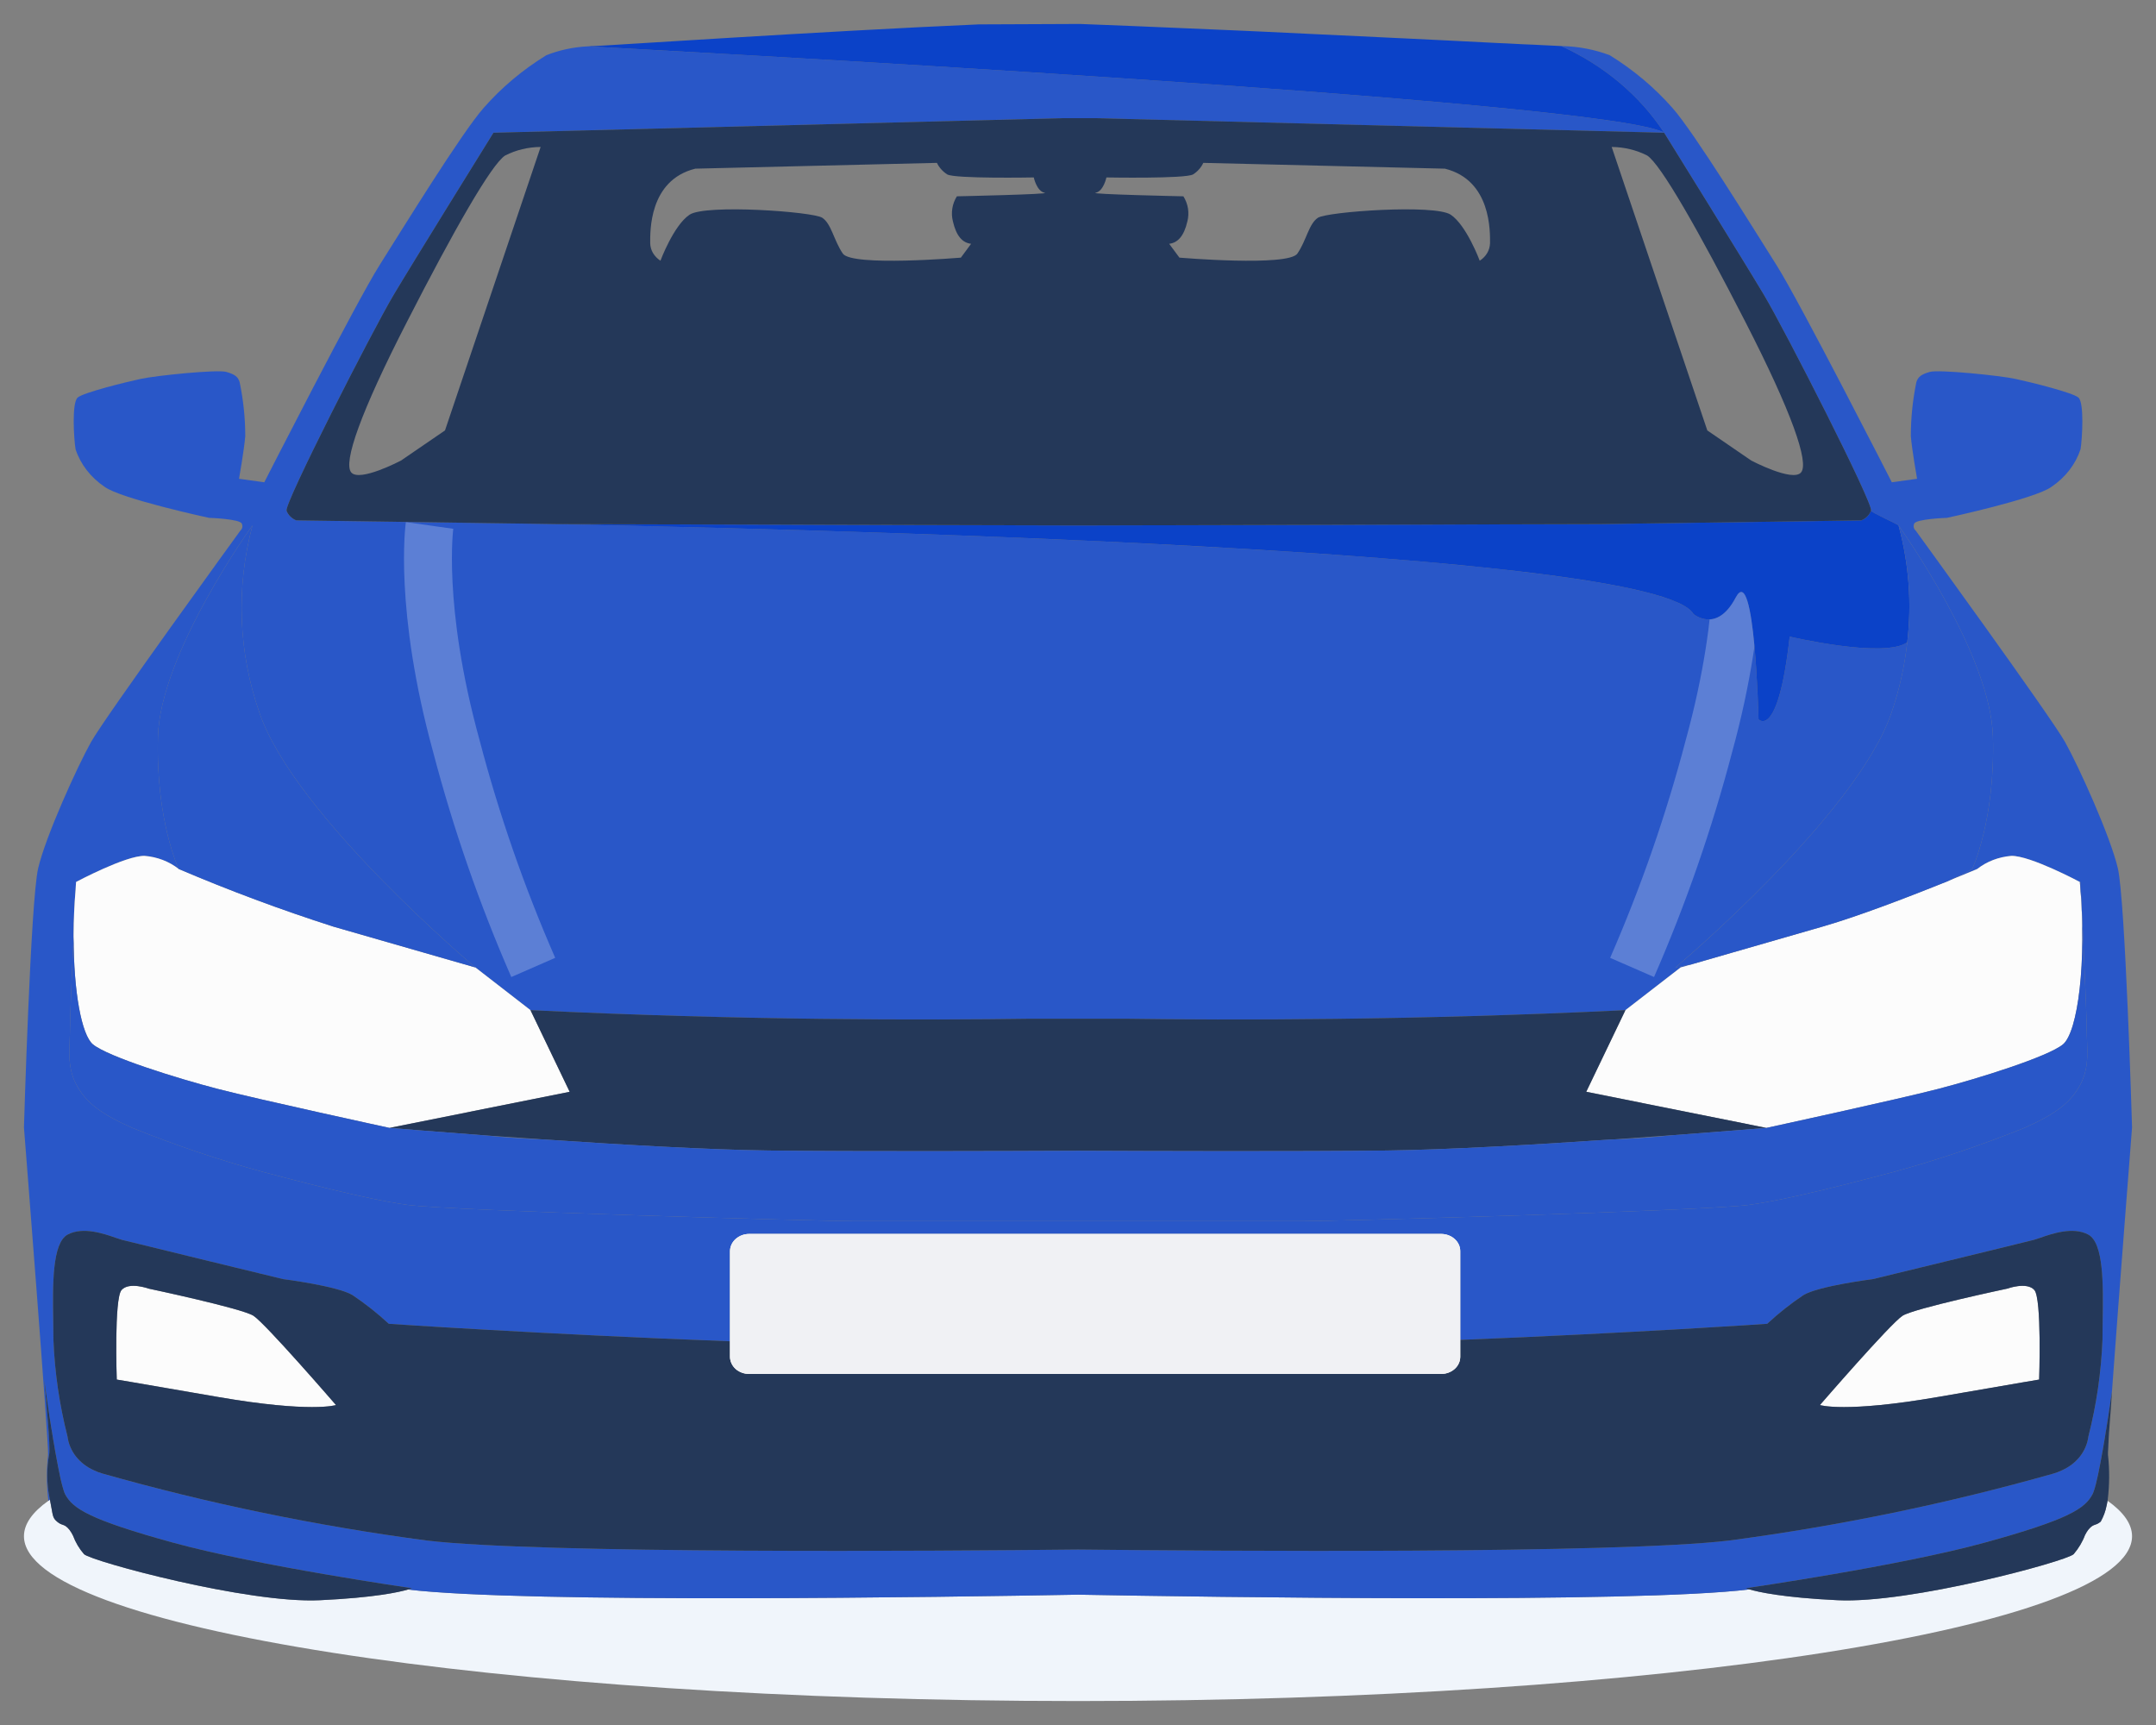
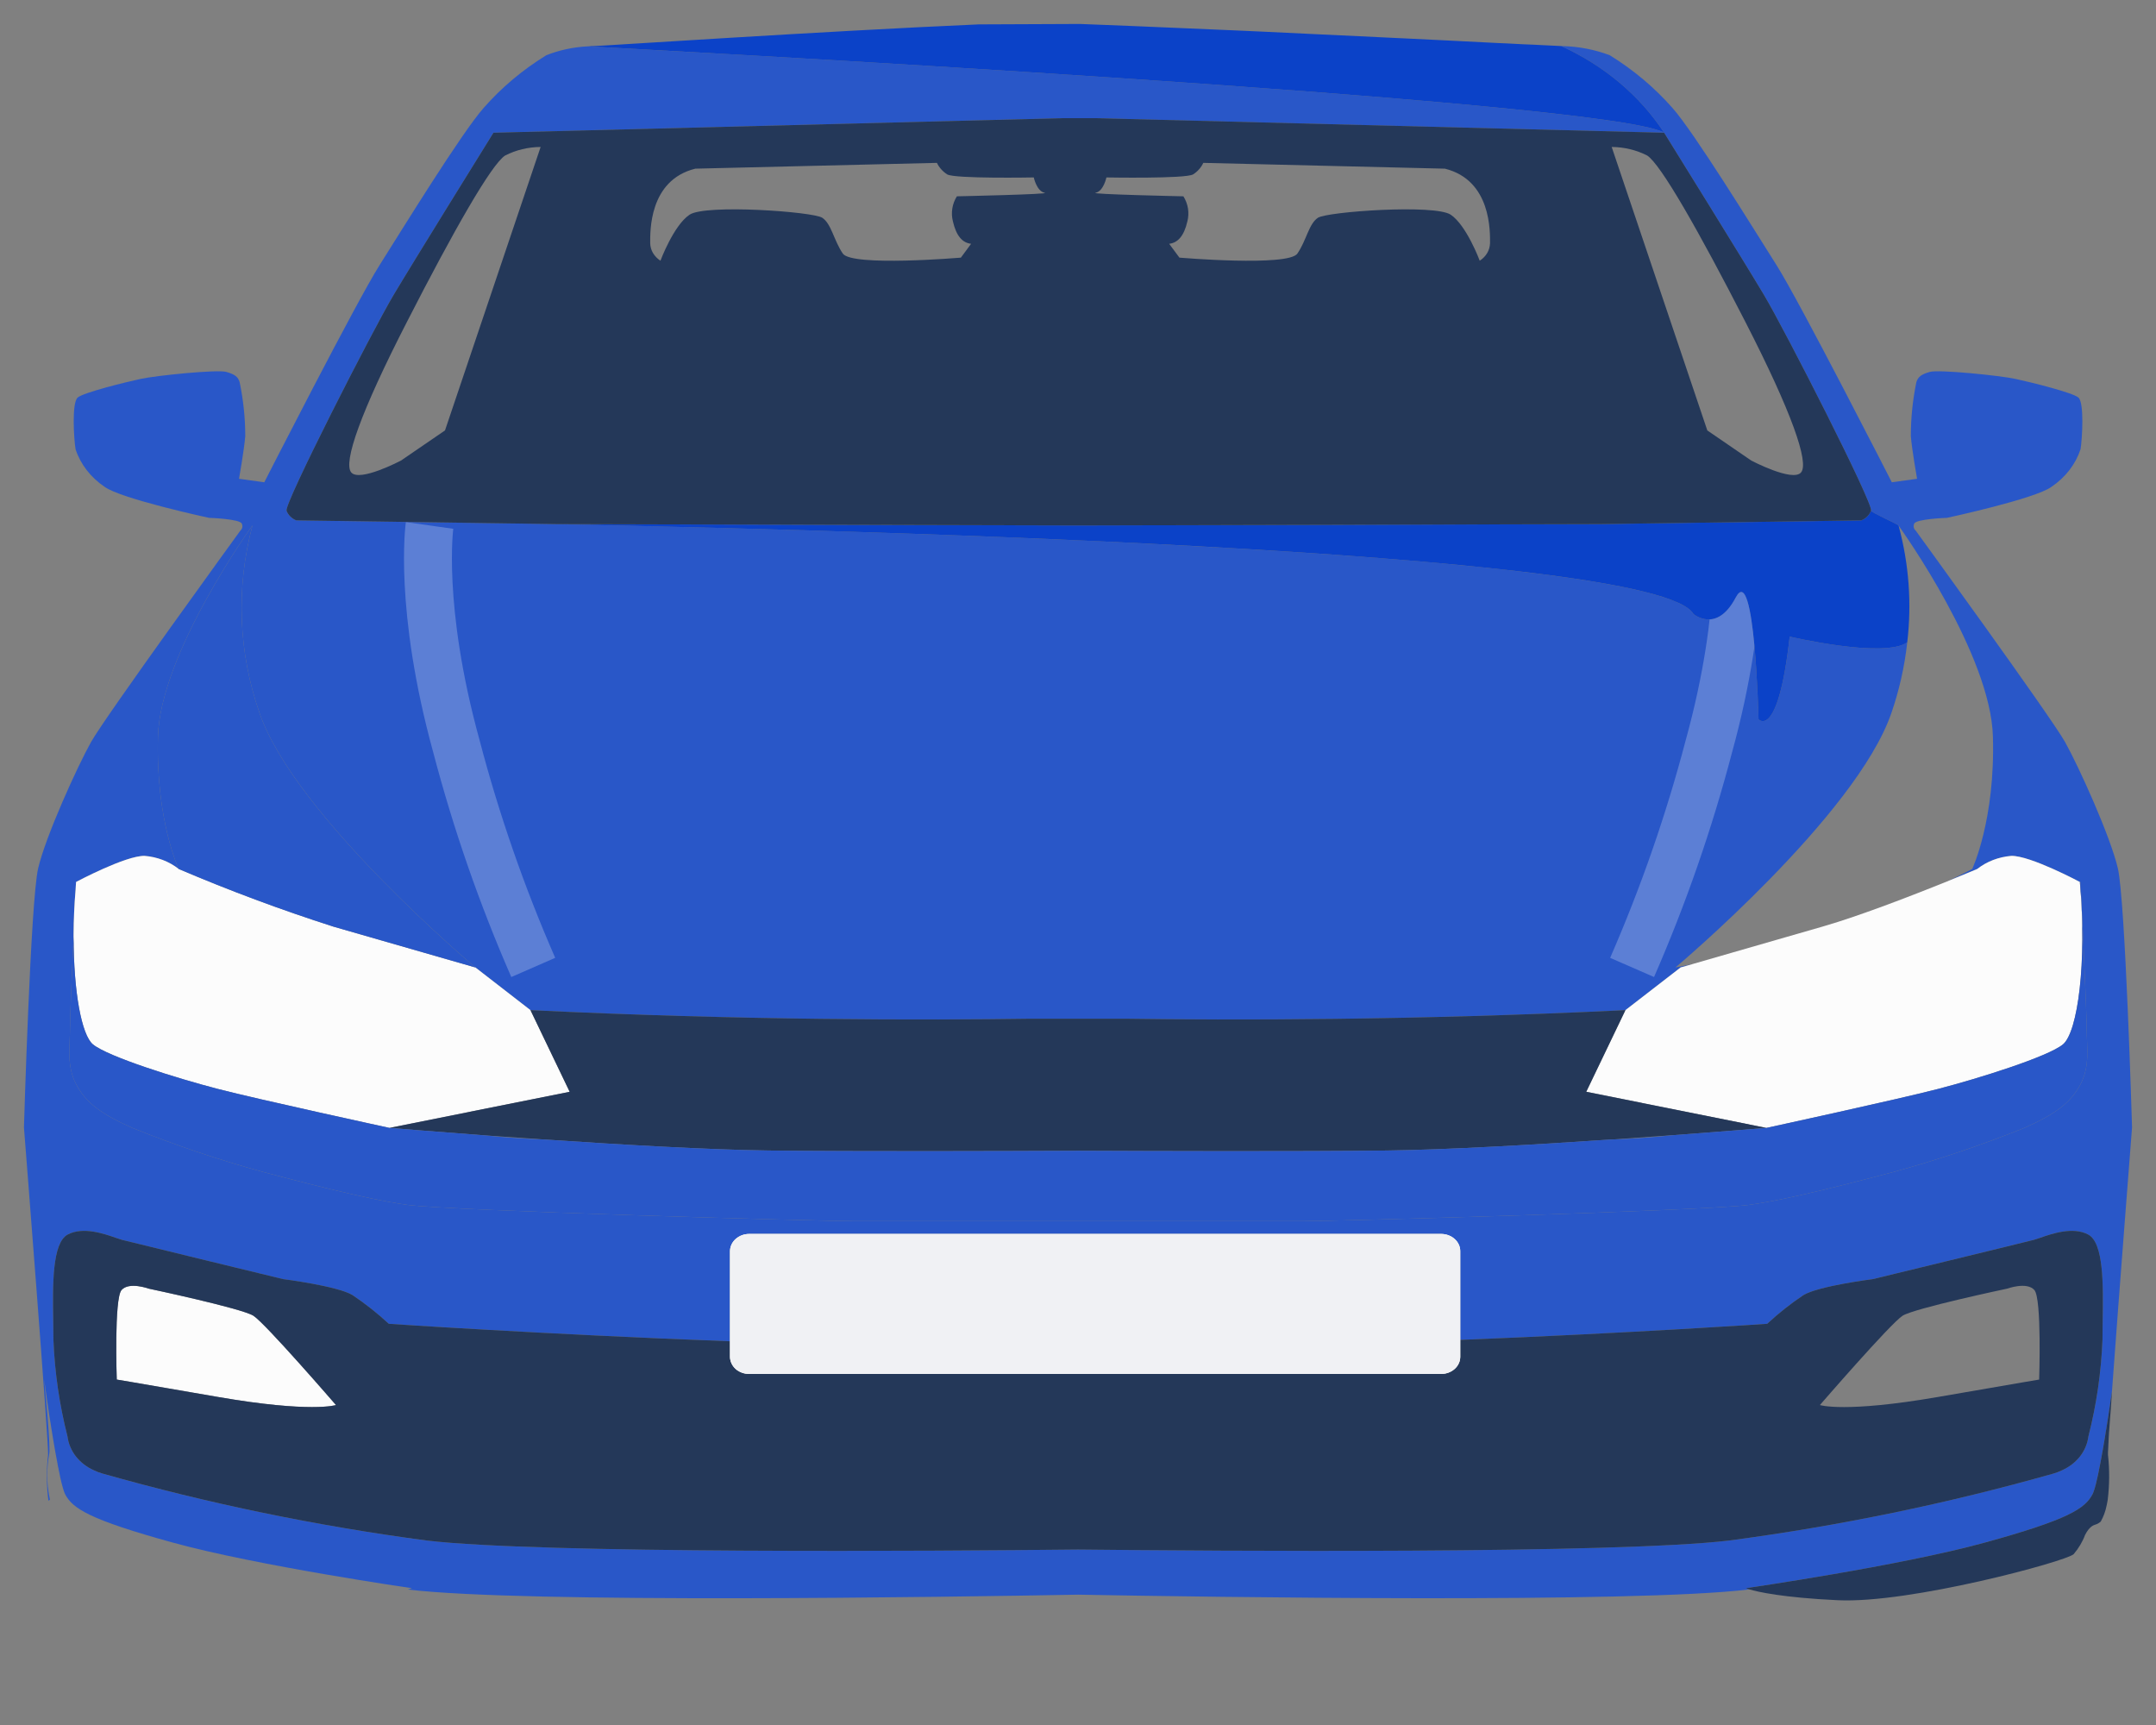
<svg xmlns="http://www.w3.org/2000/svg" width="45" height="36" viewBox="0 0 45 36" fill="none">
  <rect x="0" y="0" width="45" height="36" fill="#808080" stroke="none" />
-   <path d="M44.5 32.06C44.5 33.96 34.651 35.5 22.501 35.5C10.351 35.5 0.5 33.96 0.5 32.06C0.5 31.806 0.676 31.557 1.011 31.32C1.021 31.311 1.031 31.304 1.042 31.297C1.108 31.621 1.086 31.669 1.193 31.757C1.303 31.851 1.337 31.788 1.449 31.925C1.478 31.964 1.504 32.005 1.524 32.048C1.576 32.188 1.653 32.319 1.754 32.435C1.914 32.585 5.175 33.469 6.675 33.396C7.814 33.343 8.331 33.227 8.514 33.173C10.949 33.465 19.816 33.329 22.501 33.28C25.196 33.329 34.117 33.465 36.513 33.17C36.687 33.221 37.202 33.341 38.359 33.396C39.86 33.469 43.123 32.585 43.281 32.435C43.386 32.312 43.468 32.174 43.522 32.027H43.524C43.541 31.991 43.562 31.957 43.587 31.925C43.697 31.788 43.732 31.851 43.844 31.757L43.846 31.756C43.905 31.65 43.947 31.537 43.969 31.42C43.975 31.391 43.983 31.358 43.989 31.32C44.324 31.557 44.5 31.806 44.5 32.06Z" fill="#F0F5FB" />
  <path d="M44.203 18.118C44.045 17.448 43.391 16.003 43.103 15.488C42.816 14.971 39.986 11.075 39.986 11.075C39.964 11.056 39.95 11.033 39.944 11.007C39.938 10.981 39.941 10.954 39.953 10.93C39.986 10.829 40.638 10.807 40.638 10.807C40.638 10.807 42.478 10.411 42.818 10.16C43.109 9.964 43.322 9.689 43.425 9.375C43.46 9.164 43.506 8.4 43.379 8.295C43.25 8.191 42.409 7.982 42.069 7.908C41.73 7.835 40.468 7.709 40.281 7.761C40.094 7.814 40.036 7.866 39.999 7.972C39.922 8.344 39.883 8.723 39.883 9.102C39.907 9.396 40.013 9.992 40.013 9.992L39.486 10.065C39.486 10.065 37.555 6.281 37.08 5.534C36.606 4.786 35.363 2.765 34.906 2.251C34.534 1.828 34.093 1.458 33.598 1.152C33.286 1.035 32.953 0.97 32.616 0.962C32.606 0.962 32.597 0.961 32.587 0.96H32.56C32.569 0.961 32.578 0.962 32.587 0.962C33.481 1.368 34.226 1.995 34.734 2.77C34.738 2.775 34.741 2.781 34.744 2.787C34.885 3.014 36.397 5.449 36.822 6.163C37.267 6.912 39.102 10.511 39.052 10.658C39.052 10.693 39.621 10.945 39.625 10.966C39.625 10.967 39.626 10.968 39.627 10.969C39.704 11.076 41.548 13.661 41.596 15.369C41.647 17.113 41.164 18.135 41.164 18.135C41.164 18.135 40.995 18.228 40.674 18.38C41.033 18.235 41.269 18.135 41.269 18.135C41.467 17.979 41.716 17.884 41.978 17.862C42.372 17.851 43.41 18.406 43.41 18.406C43.41 18.412 43.41 18.417 43.412 18.422C43.416 18.416 43.42 18.411 43.425 18.406C43.425 18.406 43.553 21.07 43.553 21.459C43.553 21.848 43.628 22.237 43.425 22.626C43.223 23.015 42.893 23.254 42.251 23.539C41.359 23.898 40.444 24.207 39.509 24.462C38.901 24.618 37.425 25.02 36.507 25.145C35.587 25.269 27.928 25.485 27.158 25.485H17.857C17.086 25.485 9.427 25.269 8.506 25.145C7.588 25.02 6.112 24.618 5.504 24.462C4.57 24.207 3.654 23.898 2.763 23.539C2.121 23.254 1.791 23.015 1.588 22.626C1.386 22.237 1.461 21.848 1.461 21.459C1.461 21.243 1.499 20.323 1.536 19.551V19.495C1.538 19.2 1.55 18.885 1.578 18.564C1.58 18.551 1.581 18.538 1.58 18.526C1.582 18.515 1.583 18.504 1.582 18.493C1.584 18.482 1.584 18.472 1.584 18.462C1.584 18.444 1.586 18.425 1.588 18.406C1.588 18.406 2.628 17.851 3.02 17.862C3.282 17.883 3.531 17.979 3.73 18.135C3.73 18.135 3.247 17.113 3.297 15.369C3.348 13.625 5.269 10.966 5.269 10.966C4.923 12.26 4.974 13.613 5.418 14.883C6.157 17.025 9.922 20.19 9.922 20.19L11.072 21.081C15.515 21.297 19.329 21.291 21.515 21.26H23.483C25.671 21.291 29.483 21.297 33.926 21.081L35.078 20.19C35.078 20.19 35.166 20.164 35.317 20.123C35.203 20.145 35.089 20.168 34.971 20.19C34.971 20.19 38.737 17.025 39.476 14.883C39.642 14.402 39.753 13.906 39.808 13.405C39.322 13.749 37.354 13.286 37.354 13.286C37.113 15.452 36.704 15.013 36.704 15.013C36.704 15.013 36.629 11.716 36.231 12.465C36.231 12.466 36.229 12.466 36.229 12.468C35.83 13.23 35.346 12.814 35.346 12.814C35.339 12.803 35.332 12.793 35.325 12.783C35.316 12.772 35.307 12.761 35.298 12.752C35.288 12.741 35.277 12.731 35.265 12.722C35.242 12.702 35.217 12.683 35.19 12.667C35.178 12.659 35.166 12.651 35.153 12.644C35.061 12.592 34.965 12.548 34.864 12.513C34.831 12.501 34.798 12.489 34.761 12.477C34.686 12.451 34.601 12.425 34.512 12.401C34.462 12.387 34.41 12.373 34.356 12.359C34.306 12.345 34.254 12.333 34.198 12.321C34.152 12.309 34.103 12.299 34.053 12.288C33.858 12.245 33.644 12.204 33.413 12.164C33.328 12.148 33.239 12.134 33.148 12.121C33.063 12.107 32.975 12.093 32.884 12.079C32.832 12.072 32.78 12.063 32.728 12.057C32.417 12.012 32.084 11.968 31.729 11.927C31.686 11.922 31.644 11.917 31.599 11.911C31.495 11.899 31.387 11.887 31.279 11.875C31.208 11.867 31.134 11.86 31.061 11.853C31.036 11.849 31.013 11.847 30.988 11.844C30.891 11.834 30.795 11.825 30.694 11.815C30.629 11.808 30.561 11.801 30.494 11.796C30.459 11.792 30.422 11.789 30.386 11.785C30.285 11.775 30.185 11.766 30.085 11.756C29.876 11.737 29.666 11.718 29.45 11.7C29.359 11.694 29.269 11.685 29.178 11.678C28.867 11.652 28.549 11.628 28.225 11.604C28.15 11.598 28.075 11.593 27.997 11.588C27.903 11.579 27.806 11.574 27.71 11.567C27.652 11.564 27.592 11.559 27.534 11.555C27.34 11.541 27.143 11.528 26.944 11.515C26.869 11.51 26.792 11.505 26.714 11.502C26.71 11.502 26.709 11.5 26.705 11.5L26.612 11.495C26.5 11.488 26.388 11.481 26.274 11.474C26.257 11.472 26.24 11.471 26.223 11.471C26.06 11.46 25.898 11.45 25.734 11.441C25.617 11.434 25.501 11.427 25.385 11.422C25.337 11.419 25.289 11.415 25.242 11.414C25.14 11.408 25.038 11.403 24.934 11.398C24.787 11.389 24.64 11.381 24.494 11.374C24.492 11.372 24.49 11.372 24.486 11.374C24.484 11.372 24.484 11.372 24.482 11.374C24.482 11.374 24.482 11.372 24.48 11.374C24.318 11.363 24.156 11.355 23.992 11.348C23.824 11.339 23.657 11.331 23.489 11.322C23.404 11.319 23.321 11.313 23.236 11.31C22.983 11.298 22.729 11.286 22.476 11.275C22.449 11.274 22.42 11.272 22.393 11.272C22.266 11.267 22.136 11.26 22.009 11.255C21.884 11.249 21.758 11.244 21.633 11.239C21.49 11.232 21.347 11.227 21.206 11.22C21.176 11.22 21.145 11.218 21.114 11.216C20.981 11.211 20.848 11.206 20.715 11.201C20.608 11.197 20.502 11.192 20.398 11.189C20.248 11.184 20.097 11.177 19.947 11.171C19.8 11.166 19.653 11.161 19.509 11.156C19.364 11.151 19.219 11.146 19.075 11.14C18.777 11.13 18.484 11.12 18.193 11.111C18.039 11.106 17.884 11.101 17.732 11.095C17.597 11.092 17.464 11.087 17.331 11.083C16.976 11.073 16.628 11.063 16.285 11.052C16.248 11.05 16.212 11.05 16.177 11.049C16.146 11.049 16.117 11.047 16.088 11.047C16.084 11.047 16.08 11.047 16.077 11.045C16.007 11.044 15.94 11.042 15.872 11.04C15.716 11.037 15.563 11.031 15.411 11.028C15.264 11.023 15.12 11.019 14.977 11.016C14.614 11.007 14.261 10.999 13.92 10.99C13.79 10.987 13.663 10.983 13.538 10.981C13.37 10.978 13.204 10.974 13.044 10.971C12.963 10.969 12.884 10.967 12.805 10.966C12.726 10.964 12.648 10.962 12.571 10.961C12.399 10.955 12.234 10.952 12.072 10.948C12.07 10.95 12.07 10.95 12.068 10.948C12.066 10.95 12.066 10.95 12.064 10.948C12.062 10.95 12.062 10.95 12.06 10.948C12.058 10.95 12.058 10.95 12.056 10.948H12.054C12.052 10.949 12.05 10.95 12.048 10.95C12.046 10.95 12.044 10.949 12.043 10.948C11.883 10.945 11.728 10.942 11.58 10.94C11.516 10.94 11.452 10.938 11.39 10.936C11.35 10.935 11.309 10.935 11.271 10.933L11.122 10.931H11.09C11.088 10.93 11.088 10.93 11.086 10.93L10.978 10.928L10.804 10.926L10.65 10.924L6.184 10.86C6.136 10.841 6.094 10.813 6.059 10.778C6.024 10.743 5.997 10.702 5.981 10.658C5.931 10.511 7.765 6.912 8.211 6.163C8.636 5.449 10.148 3.014 10.289 2.787C10.292 2.781 10.295 2.775 10.299 2.77L22.175 2.466H22.858L34.734 2.77C33.581 2.085 12.889 1.003 12.268 0.968H12.255C11.961 0.984 11.674 1.046 11.404 1.152C10.908 1.457 10.467 1.827 10.096 2.251C9.639 2.765 8.394 4.786 7.922 5.534C7.447 6.281 5.516 10.065 5.516 10.065L4.989 9.992C4.989 9.992 5.095 9.396 5.119 9.102C5.119 8.723 5.079 8.344 5.001 7.972C4.966 7.866 4.908 7.814 4.721 7.761C4.534 7.709 3.27 7.835 2.933 7.908C2.593 7.982 1.752 8.191 1.623 8.295C1.494 8.4 1.542 9.164 1.577 9.375C1.68 9.689 1.893 9.964 2.184 10.16C2.524 10.411 4.362 10.807 4.362 10.807C4.362 10.807 5.016 10.829 5.047 10.93C5.059 10.954 5.062 10.98 5.057 11.006C5.051 11.032 5.037 11.056 5.016 11.075C5.016 11.075 2.186 14.971 1.899 15.488C1.611 16.003 0.955 17.448 0.797 18.118C0.639 18.787 0.5 23.529 0.5 23.529C0.5 23.529 1.021 30.137 1.004 30.362C0.967 30.681 0.97 31.002 1.011 31.32C1.021 31.311 1.031 31.304 1.042 31.297C1.038 31.28 1.034 31.261 1.031 31.242C0.972 30.946 0.971 30.643 1.027 30.347C1.058 30.181 0.948 29.061 0.924 28.813C0.924 28.815 0.926 28.815 0.926 28.818C0.942 28.934 0.982 29.226 1.034 29.57C1.046 29.633 1.056 29.697 1.065 29.762V29.766C1.077 29.831 1.086 29.899 1.098 29.966C1.104 30.004 1.11 30.044 1.117 30.082C1.127 30.136 1.135 30.188 1.144 30.239C1.148 30.262 1.152 30.286 1.156 30.309C1.171 30.393 1.187 30.476 1.202 30.554C1.206 30.584 1.212 30.614 1.22 30.644C1.225 30.673 1.229 30.701 1.237 30.729C1.261 30.86 1.293 30.991 1.333 31.119C1.341 31.144 1.351 31.167 1.362 31.19C1.521 31.481 1.854 31.711 3.614 32.195C5.375 32.679 8.597 33.145 8.597 33.145C8.597 33.145 8.572 33.156 8.514 33.173C10.949 33.465 19.816 33.329 22.501 33.28C25.196 33.329 34.117 33.465 36.513 33.17C36.461 33.154 36.44 33.145 36.44 33.145C36.44 33.145 39.661 32.679 41.421 32.195C43.182 31.711 43.516 31.481 43.672 31.19C43.682 31.172 43.689 31.154 43.696 31.135C43.703 31.114 43.711 31.09 43.721 31.061C43.721 31.06 43.721 31.059 43.721 31.058C43.721 31.057 43.722 31.056 43.722 31.055C43.73 31.029 43.738 31 43.746 30.969C43.806 30.732 43.873 30.362 43.935 29.992C43.942 29.944 43.95 29.894 43.958 29.845C43.96 29.838 43.96 29.831 43.962 29.825C43.968 29.785 43.975 29.743 43.981 29.704C43.996 29.596 44.014 29.494 44.027 29.398C44.033 29.365 44.037 29.332 44.043 29.301C44.045 29.28 44.048 29.261 44.05 29.242C44.054 29.216 44.058 29.19 44.062 29.166C44.07 29.117 44.076 29.071 44.081 29.029C44.081 29.022 44.083 29.017 44.083 29.01C44.228 27.017 44.5 23.529 44.5 23.529C44.5 23.529 44.361 18.787 44.203 18.118ZM43.883 27.959C43.856 28.639 43.758 29.315 43.589 29.978C43.57 30.129 43.509 30.273 43.412 30.397C43.314 30.521 43.184 30.62 43.032 30.687C42.976 30.714 42.918 30.736 42.858 30.753C40.648 31.379 38.386 31.846 36.092 32.15C33.721 32.431 25.375 32.369 22.499 32.338C19.622 32.369 11.277 32.431 8.906 32.15C6.613 31.846 4.351 31.379 2.142 30.753C2.081 30.736 2.022 30.714 1.966 30.687C1.814 30.62 1.684 30.521 1.586 30.397C1.489 30.273 1.428 30.129 1.409 29.978C1.24 29.315 1.142 28.639 1.115 27.959C1.115 27.169 1.027 25.97 1.414 25.764C1.802 25.558 2.368 25.828 2.543 25.874C2.721 25.921 5.91 26.696 5.91 26.696C5.91 26.696 7.038 26.837 7.356 27.027C7.627 27.209 7.88 27.409 8.115 27.627C8.115 27.627 11.277 27.843 15.237 27.992V26.11C15.238 26.015 15.28 25.924 15.355 25.857C15.43 25.79 15.531 25.752 15.637 25.752H30.079C30.185 25.752 30.286 25.79 30.361 25.857C30.436 25.924 30.478 26.015 30.478 26.11V27.963C34.098 27.819 36.885 27.627 36.885 27.627C37.119 27.409 37.373 27.208 37.644 27.027C37.96 26.837 39.089 26.695 39.089 26.695C39.089 26.695 42.279 25.921 42.455 25.874C42.631 25.828 43.196 25.558 43.584 25.764C43.971 25.97 43.883 27.169 43.883 27.959Z" fill="#2957C8" />
  <path d="M4.549 29.154C6.496 29.491 7.013 29.323 7.013 29.323C7.013 29.323 5.537 27.615 5.288 27.458C5.038 27.302 3.103 26.893 3.103 26.893C3.103 26.893 2.695 26.744 2.537 26.922C2.379 27.1 2.437 28.791 2.437 28.791C2.437 28.791 2.603 28.817 4.549 29.154Z" fill="#FCFCFC" />
-   <path d="M40.451 29.154C42.397 28.817 42.561 28.791 42.561 28.791C42.561 28.791 42.619 27.1 42.461 26.922C42.305 26.744 41.896 26.893 41.896 26.893C41.896 26.893 39.961 27.302 39.712 27.458C39.463 27.615 37.985 29.323 37.985 29.323C37.985 29.323 38.504 29.491 40.451 29.154Z" fill="#FCFCFC" />
  <path d="M9.922 20.19L11.072 21.081L11.89 22.785L8.553 23.454H8.551L8.13 23.539C8.13 23.539 5.389 22.944 4.549 22.726C3.708 22.509 2.248 22.052 1.939 21.795C1.704 21.599 1.536 20.702 1.536 19.551V19.495C1.538 19.2 1.55 18.885 1.578 18.564C1.58 18.551 1.581 18.538 1.58 18.526C1.582 18.515 1.583 18.504 1.582 18.493C1.584 18.482 1.584 18.472 1.584 18.462C1.584 18.444 1.586 18.425 1.588 18.407L1.588 18.406C1.588 18.406 2.628 17.851 3.02 17.862C3.282 17.883 3.531 17.979 3.73 18.135C3.732 18.137 3.734 18.138 3.737 18.138C4.788 18.586 5.863 18.987 6.959 19.338C7.659 19.54 8.513 19.785 9.124 19.961C9.529 20.077 9.827 20.163 9.903 20.185C9.905 20.186 9.907 20.186 9.91 20.187C9.912 20.187 9.915 20.188 9.917 20.189C9.917 20.189 9.918 20.19 9.919 20.19C9.92 20.19 9.921 20.191 9.922 20.19Z" fill="#FCFCFC" />
  <path d="M40.45 22.726C41.29 22.509 42.75 22.052 43.059 21.795C43.367 21.537 43.56 20.081 43.412 18.422C43.41 18.417 43.41 18.412 43.41 18.406C43.41 18.406 42.372 17.851 41.978 17.862C41.716 17.884 41.467 17.979 41.269 18.135C41.269 18.135 41.033 18.235 40.674 18.38C40.672 18.38 40.67 18.38 40.669 18.384C39.982 18.66 38.849 19.105 38.039 19.338C37.791 19.41 37.523 19.487 37.253 19.564C36.485 19.785 35.703 20.01 35.321 20.121C35.32 20.121 35.319 20.122 35.318 20.122C35.318 20.122 35.317 20.122 35.317 20.123C35.166 20.164 35.078 20.19 35.078 20.19L33.926 21.081L33.108 22.785L36.868 23.539C36.868 23.539 39.609 22.944 40.45 22.726Z" fill="#FCFCFC" />
  <path d="M34.921 23.691C36.062 23.606 36.868 23.539 36.868 23.539L33.108 22.785L33.926 21.081C29.483 21.297 25.671 21.291 23.483 21.26H21.515C19.329 21.291 15.515 21.297 11.072 21.081L11.89 22.785L8.553 23.454H8.551L8.13 23.539C8.13 23.539 8.958 23.608 10.123 23.695C10.505 23.722 10.924 23.752 11.362 23.781H11.365C12.959 23.89 14.801 23.995 16.048 24.011C17.938 24.033 20.954 24.023 22.499 24.016H22.507C24.054 24.023 27.062 24.033 28.95 24.011C30.195 23.995 32.031 23.89 33.623 23.781C33.631 23.782 33.64 23.782 33.648 23.781C33.938 23.761 34.219 23.741 34.486 23.721L34.488 23.721C34.634 23.711 34.775 23.701 34.912 23.691H34.921Z" fill="#243859" />
  <path fill-rule="evenodd" clip-rule="evenodd" d="M42.578 25.834C42.821 25.749 43.263 25.594 43.584 25.764C43.913 25.938 43.899 26.828 43.887 27.577V27.577C43.885 27.71 43.883 27.84 43.883 27.959C43.856 28.639 43.758 29.315 43.589 29.978C43.57 30.129 43.509 30.273 43.412 30.397C43.314 30.521 43.184 30.62 43.032 30.687C42.976 30.714 42.918 30.736 42.858 30.753C40.648 31.379 38.386 31.846 36.092 32.15C33.721 32.431 25.375 32.369 22.499 32.338C19.623 32.369 11.277 32.431 8.906 32.15C6.613 31.846 4.351 31.379 2.142 30.753C2.081 30.736 2.022 30.714 1.966 30.687C1.814 30.62 1.684 30.521 1.586 30.397C1.489 30.273 1.428 30.129 1.409 29.978C1.24 29.315 1.142 28.639 1.115 27.959C1.115 27.84 1.113 27.71 1.111 27.577C1.099 26.828 1.085 25.938 1.414 25.764C1.735 25.594 2.177 25.749 2.42 25.834C2.471 25.852 2.513 25.866 2.543 25.874C2.721 25.921 5.91 26.695 5.91 26.695C5.91 26.695 7.038 26.837 7.356 27.027C7.627 27.209 7.88 27.409 8.115 27.627C8.115 27.627 11.277 27.843 15.237 27.992V28.315C15.237 28.362 15.248 28.409 15.268 28.452C15.288 28.496 15.317 28.535 15.354 28.569C15.391 28.602 15.435 28.628 15.484 28.646C15.532 28.664 15.584 28.673 15.637 28.673H30.079C30.131 28.673 30.183 28.664 30.232 28.646C30.28 28.628 30.324 28.602 30.361 28.569C30.399 28.535 30.428 28.496 30.448 28.452C30.468 28.409 30.478 28.362 30.478 28.315V27.963C34.098 27.819 36.885 27.627 36.885 27.627C37.119 27.409 37.373 27.208 37.644 27.027C37.96 26.837 39.089 26.695 39.089 26.695C39.089 26.695 42.279 25.921 42.455 25.874C42.485 25.866 42.527 25.852 42.578 25.834ZM2.437 28.791C2.437 28.791 2.603 28.817 4.549 29.154C6.496 29.491 7.013 29.323 7.013 29.323C7.013 29.323 5.537 27.615 5.288 27.458C5.038 27.302 3.103 26.893 3.103 26.893C3.103 26.893 2.695 26.744 2.537 26.922C2.379 27.1 2.437 28.791 2.437 28.791ZM40.45 29.154C42.397 28.817 42.561 28.791 42.561 28.791C42.561 28.791 42.619 27.1 42.461 26.922C42.304 26.744 41.895 26.893 41.895 26.893C41.895 26.893 39.961 27.302 39.712 27.458C39.463 27.615 37.985 29.323 37.985 29.323C37.985 29.323 38.504 29.491 40.45 29.154Z" fill="#243859" />
-   <path d="M8.597 33.145C8.597 33.145 8.572 33.156 8.514 33.173C8.331 33.227 7.814 33.343 6.675 33.396C5.175 33.469 1.914 32.585 1.754 32.435C1.653 32.319 1.576 32.188 1.524 32.048C1.504 32.005 1.478 31.964 1.449 31.925C1.385 31.847 1.347 31.834 1.305 31.82C1.273 31.809 1.24 31.797 1.193 31.757C1.113 31.691 1.105 31.647 1.078 31.491C1.069 31.44 1.058 31.377 1.042 31.297C1.038 31.28 1.034 31.261 1.031 31.242C0.972 30.946 0.971 30.643 1.027 30.347C1.055 30.193 0.963 29.221 0.931 28.882L0.924 28.814C0.925 28.814 0.925 28.814 0.925 28.815C0.926 28.816 0.926 28.816 0.926 28.818C0.942 28.934 0.982 29.226 1.034 29.57C1.046 29.633 1.056 29.697 1.065 29.762V29.766C1.071 29.801 1.077 29.836 1.083 29.872C1.088 29.903 1.093 29.935 1.098 29.966L1.1 29.979C1.105 30.013 1.11 30.048 1.117 30.082C1.122 30.107 1.126 30.131 1.13 30.155C1.135 30.184 1.139 30.212 1.144 30.239C1.146 30.251 1.148 30.262 1.15 30.274C1.152 30.286 1.154 30.297 1.156 30.309C1.171 30.393 1.187 30.476 1.202 30.554C1.206 30.584 1.212 30.614 1.22 30.644C1.221 30.653 1.223 30.661 1.224 30.67C1.228 30.69 1.232 30.709 1.237 30.729C1.261 30.86 1.293 30.991 1.333 31.119C1.341 31.144 1.351 31.167 1.362 31.19C1.521 31.481 1.854 31.711 3.614 32.195C5.375 32.679 8.597 33.145 8.597 33.145Z" fill="#243859" />
  <path d="M0.924 28.813L0.924 28.814L0.924 28.813Z" fill="#243859" />
  <path d="M44.077 29.096C44.078 29.074 44.08 29.052 44.081 29.029C44.08 29.041 44.078 29.054 44.076 29.067C44.072 29.098 44.068 29.132 44.062 29.166C44.058 29.19 44.054 29.216 44.05 29.242C44.05 29.251 44.048 29.26 44.047 29.269C44.045 29.279 44.044 29.29 44.043 29.301C44.04 29.317 44.037 29.334 44.035 29.351C44.032 29.367 44.03 29.382 44.027 29.398C44.02 29.449 44.012 29.501 44.004 29.555C43.996 29.603 43.988 29.653 43.981 29.703C43.978 29.723 43.975 29.744 43.971 29.764C43.968 29.784 43.965 29.805 43.962 29.825C43.961 29.828 43.96 29.831 43.96 29.835C43.959 29.838 43.959 29.842 43.958 29.845C43.954 29.869 43.95 29.894 43.946 29.919C43.943 29.943 43.939 29.968 43.935 29.992C43.873 30.362 43.806 30.732 43.746 30.969C43.738 31 43.73 31.029 43.722 31.055C43.722 31.056 43.721 31.057 43.721 31.058C43.721 31.059 43.721 31.06 43.721 31.061C43.713 31.088 43.703 31.114 43.696 31.135C43.69 31.154 43.682 31.172 43.672 31.19C43.516 31.481 43.182 31.711 41.421 32.195C39.661 32.679 36.44 33.145 36.44 33.145C36.44 33.145 36.461 33.154 36.513 33.17C36.687 33.221 37.202 33.341 38.359 33.396C39.86 33.469 43.123 32.585 43.281 32.435C43.386 32.312 43.468 32.174 43.522 32.027H43.524C43.541 31.991 43.562 31.957 43.587 31.925C43.65 31.847 43.689 31.834 43.731 31.819C43.763 31.809 43.796 31.797 43.844 31.757L43.846 31.756C43.905 31.65 43.947 31.537 43.969 31.42C43.971 31.412 43.973 31.403 43.975 31.394C43.98 31.372 43.985 31.347 43.989 31.32C43.99 31.316 43.99 31.311 43.991 31.307C43.991 31.303 43.992 31.298 43.993 31.294C44.03 30.984 44.032 30.672 43.998 30.362C43.996 30.345 43.998 30.288 44.004 30.2C44.006 30.182 44.006 30.163 44.006 30.145C44.006 30.125 44.008 30.106 44.01 30.085L44.01 30.08C44.01 30.08 44.009 30.08 44.009 30.079C44.009 30.079 44.008 30.078 44.008 30.078C44.008 30.078 44.009 30.077 44.009 30.077C44.009 30.077 44.009 30.076 44.009 30.076C44.009 30.076 44.009 30.076 44.009 30.076C44.01 30.076 44.01 30.075 44.01 30.075C44.01 30.06 44.01 30.042 44.012 30.025C44.015 29.947 44.022 29.861 44.029 29.771L44.031 29.738L44.033 29.712C44.038 29.639 44.044 29.563 44.05 29.489C44.051 29.473 44.053 29.456 44.054 29.438C44.056 29.42 44.057 29.401 44.058 29.382C44.06 29.376 44.061 29.37 44.06 29.365C44.065 29.279 44.071 29.189 44.077 29.096Z" fill="#243859" />
  <path opacity="0.4" d="M8.966 10.966C8.966 10.966 8.726 12.668 9.527 15.578C9.939 17.147 10.474 18.689 11.13 20.19" stroke="#A9BCE9" stroke-miterlimit="10" />
  <path opacity="0.4" d="M36.227 10.966C36.227 10.966 36.468 12.668 35.667 15.578C35.255 17.147 34.72 18.689 34.065 20.19" stroke="#A9BCE9" stroke-miterlimit="10" />
  <path d="M39.808 13.405C39.322 13.749 37.354 13.286 37.354 13.286C37.113 15.452 36.704 15.013 36.704 15.013C36.704 15.013 36.629 11.716 36.231 12.465C36.231 12.466 36.229 12.466 36.229 12.468C35.83 13.23 35.346 12.814 35.346 12.814C34.565 11.455 16.7 11.03 10.804 10.926L11.637 10.938L22.516 10.966L33.395 10.938L38.041 10.872L38.849 10.86C38.897 10.841 38.939 10.813 38.974 10.778C39.009 10.743 39.035 10.703 39.052 10.658C39.052 10.693 39.621 10.945 39.625 10.966C39.625 10.967 39.626 10.968 39.627 10.969V10.974C39.629 10.976 39.629 10.98 39.631 10.983C39.844 11.775 39.904 12.595 39.808 13.405Z" fill="#0B42C8" />
  <path d="M43.425 22.626C43.223 23.015 42.893 23.254 42.251 23.539C41.359 23.898 40.444 24.207 39.509 24.462C38.901 24.618 37.426 25.02 36.507 25.145C35.587 25.269 27.928 25.485 27.158 25.485H17.857C17.086 25.485 9.427 25.269 8.506 25.145C7.588 25.02 6.112 24.618 5.504 24.462C4.57 24.207 3.654 23.898 2.763 23.539C2.121 23.254 1.791 23.015 1.588 22.626C1.386 22.237 1.461 21.848 1.461 21.459C1.461 21.243 1.499 20.323 1.536 19.551C1.536 20.702 1.704 21.599 1.939 21.795C2.248 22.052 3.708 22.509 4.55 22.726C5.389 22.944 8.13 23.539 8.13 23.539C8.13 23.539 8.958 23.608 10.123 23.695C10.559 23.739 10.968 23.765 11.362 23.781H11.366C12.959 23.89 14.801 23.995 16.048 24.011C17.938 24.033 20.954 24.023 22.499 24.016H22.507C24.054 24.023 27.062 24.033 28.95 24.011C30.195 23.995 32.031 23.89 33.623 23.781C33.631 23.782 33.64 23.782 33.648 23.781C34.049 23.765 34.468 23.739 34.912 23.691H34.921C36.062 23.606 36.868 23.539 36.868 23.539C36.868 23.539 39.609 22.944 40.451 22.726C41.29 22.509 42.75 22.052 43.059 21.795C43.368 21.537 43.56 20.081 43.412 18.422C43.416 18.416 43.42 18.411 43.425 18.406C43.425 18.406 43.553 21.07 43.553 21.459C43.553 21.848 43.628 22.237 43.425 22.626Z" fill="#2957C8" />
  <path d="M9.922 20.19C9.921 20.19 9.92 20.19 9.919 20.19C9.918 20.19 9.917 20.189 9.917 20.189C9.913 20.187 9.907 20.187 9.903 20.185C9.712 20.13 8.122 19.673 6.959 19.338C5.863 18.987 4.788 18.586 3.737 18.138C3.734 18.138 3.732 18.137 3.73 18.135C3.73 18.135 3.247 17.113 3.297 15.369C3.348 13.625 5.269 10.966 5.269 10.966C4.923 12.26 4.974 13.613 5.418 14.883C6.156 17.025 9.922 20.19 9.922 20.19Z" fill="#2957C8" />
-   <path d="M41.164 18.135C41.164 18.135 40.995 18.228 40.674 18.38C40.672 18.38 40.67 18.38 40.669 18.384C39.982 18.66 38.849 19.105 38.039 19.338C37.084 19.613 35.838 19.971 35.321 20.121C35.319 20.121 35.318 20.122 35.317 20.123C35.203 20.145 35.089 20.168 34.972 20.19C34.972 20.19 38.737 17.025 39.476 14.883C39.642 14.402 39.753 13.906 39.808 13.405C39.904 12.595 39.844 11.775 39.631 10.983C39.629 10.98 39.629 10.976 39.627 10.974V10.969C39.704 11.076 41.548 13.661 41.596 15.369C41.647 17.113 41.164 18.135 41.164 18.135Z" fill="#2957C8" />
  <path d="M34.734 2.77C33.581 2.085 12.889 1.003 12.268 0.968C12.283 0.967 12.298 0.965 12.313 0.965C12.325 0.964 12.338 0.963 12.351 0.963C12.363 0.962 12.374 0.961 12.386 0.962C12.515 0.962 17.184 0.65 20.429 0.509L22.541 0.5C23.226 0.526 23.994 0.557 24.789 0.592C25.049 0.604 25.314 0.614 25.578 0.626L25.7 0.631C25.908 0.642 26.116 0.65 26.325 0.659C26.755 0.68 27.183 0.701 27.604 0.72C27.862 0.732 28.119 0.744 28.37 0.756C28.624 0.768 28.873 0.78 29.116 0.792C29.182 0.796 29.247 0.799 29.313 0.801C29.606 0.816 29.888 0.83 30.156 0.842C30.169 0.844 30.182 0.844 30.195 0.844C30.243 0.847 30.289 0.849 30.336 0.851C30.673 0.868 30.984 0.884 31.26 0.898C31.325 0.901 31.389 0.903 31.449 0.906C31.57 0.913 31.686 0.918 31.792 0.924C31.863 0.927 31.929 0.93 31.991 0.932C32.056 0.936 32.116 0.939 32.172 0.941C32.234 0.944 32.29 0.948 32.34 0.949C32.438 0.955 32.514 0.958 32.56 0.96C32.569 0.961 32.578 0.962 32.587 0.962C33.481 1.368 34.226 1.995 34.734 2.77Z" fill="#0B42C8" />
  <path d="M30.478 26.11V28.315C30.478 28.362 30.468 28.409 30.448 28.452C30.428 28.496 30.399 28.535 30.361 28.569C30.324 28.602 30.28 28.628 30.232 28.646C30.183 28.664 30.131 28.673 30.079 28.673H15.637C15.584 28.673 15.532 28.664 15.484 28.646C15.435 28.628 15.391 28.602 15.354 28.569C15.317 28.535 15.288 28.496 15.268 28.452C15.248 28.409 15.237 28.362 15.237 28.315V26.11C15.238 26.015 15.28 25.924 15.355 25.857C15.43 25.79 15.531 25.752 15.637 25.752H30.079C30.185 25.752 30.286 25.79 30.361 25.857C30.436 25.924 30.478 26.015 30.478 26.11Z" fill="#FCFCFC" />
  <path d="M30.478 26.11V28.315C30.478 28.362 30.468 28.409 30.448 28.452C30.428 28.496 30.399 28.535 30.361 28.569C30.324 28.602 30.28 28.628 30.232 28.646C30.183 28.664 30.131 28.673 30.079 28.673H15.637C15.584 28.673 15.532 28.664 15.484 28.646C15.435 28.628 15.391 28.602 15.354 28.569C15.317 28.535 15.288 28.496 15.268 28.452C15.248 28.409 15.237 28.362 15.237 28.315V26.11C15.238 26.015 15.28 25.924 15.355 25.857C15.43 25.79 15.531 25.752 15.637 25.752H30.079C30.185 25.752 30.286 25.79 30.361 25.857C30.436 25.924 30.478 26.015 30.478 26.11Z" fill="#F0F1F4" />
  <path d="M36.822 6.163C36.397 5.449 34.885 3.014 34.744 2.787C34.741 2.781 34.738 2.775 34.734 2.77L22.858 2.466H22.175L10.299 2.77C10.295 2.775 10.292 2.781 10.289 2.787C10.148 3.014 8.636 5.449 8.211 6.163C7.766 6.912 5.931 10.511 5.981 10.658C5.997 10.702 6.024 10.743 6.059 10.778C6.094 10.813 6.136 10.841 6.184 10.86L10.65 10.924L10.804 10.926L11.637 10.938L22.516 10.966L33.395 10.938L38.041 10.872L38.849 10.86C38.897 10.841 38.939 10.813 38.974 10.778C39.009 10.743 39.035 10.702 39.052 10.658C39.102 10.511 37.267 6.912 36.822 6.163ZM9.288 8.983L8.369 9.612C8.369 9.612 7.505 10.067 7.331 9.859C7.158 9.654 7.526 8.604 8.495 6.715C9.461 4.827 10.258 3.425 10.544 3.245C10.769 3.13 11.024 3.069 11.284 3.067L9.288 8.983ZM19.972 4.097C19.873 4.256 19.844 4.442 19.889 4.62C19.96 4.929 20.09 5.067 20.269 5.088L20.055 5.377C20.055 5.377 17.782 5.569 17.591 5.292C17.402 5.014 17.354 4.673 17.163 4.545C16.974 4.417 14.724 4.257 14.392 4.481C14.059 4.704 13.785 5.441 13.785 5.441C13.72 5.399 13.668 5.344 13.63 5.282C13.593 5.219 13.573 5.149 13.571 5.078C13.571 4.844 13.538 3.762 14.512 3.52L19.555 3.399C19.601 3.495 19.675 3.578 19.769 3.639C19.924 3.734 21.577 3.703 21.577 3.703C21.577 3.703 21.637 3.99 21.803 4.023C21.971 4.054 19.972 4.097 19.972 4.097ZM31.1 5.078C31.097 5.149 31.077 5.219 31.04 5.282C31.003 5.344 30.95 5.399 30.885 5.441C30.885 5.441 30.611 4.704 30.28 4.481C29.946 4.257 27.698 4.417 27.507 4.545C27.316 4.673 27.27 5.014 27.079 5.292C26.888 5.569 24.617 5.377 24.617 5.377L24.403 5.088C24.581 5.067 24.712 4.929 24.783 4.62C24.828 4.442 24.799 4.256 24.7 4.097C24.7 4.097 22.702 4.054 22.868 4.023C23.034 3.99 23.093 3.703 23.093 3.703C23.093 3.703 24.747 3.734 24.903 3.639C24.997 3.579 25.071 3.495 25.115 3.399L30.158 3.52C31.132 3.762 31.1 4.844 31.1 5.078ZM37.592 9.859C37.418 10.067 36.553 9.612 36.553 9.612L35.635 8.983L33.639 3.067C33.898 3.069 34.153 3.13 34.379 3.245C34.663 3.425 35.46 4.827 36.428 6.715C37.397 8.604 37.763 9.654 37.592 9.859Z" fill="#243859" />
</svg>